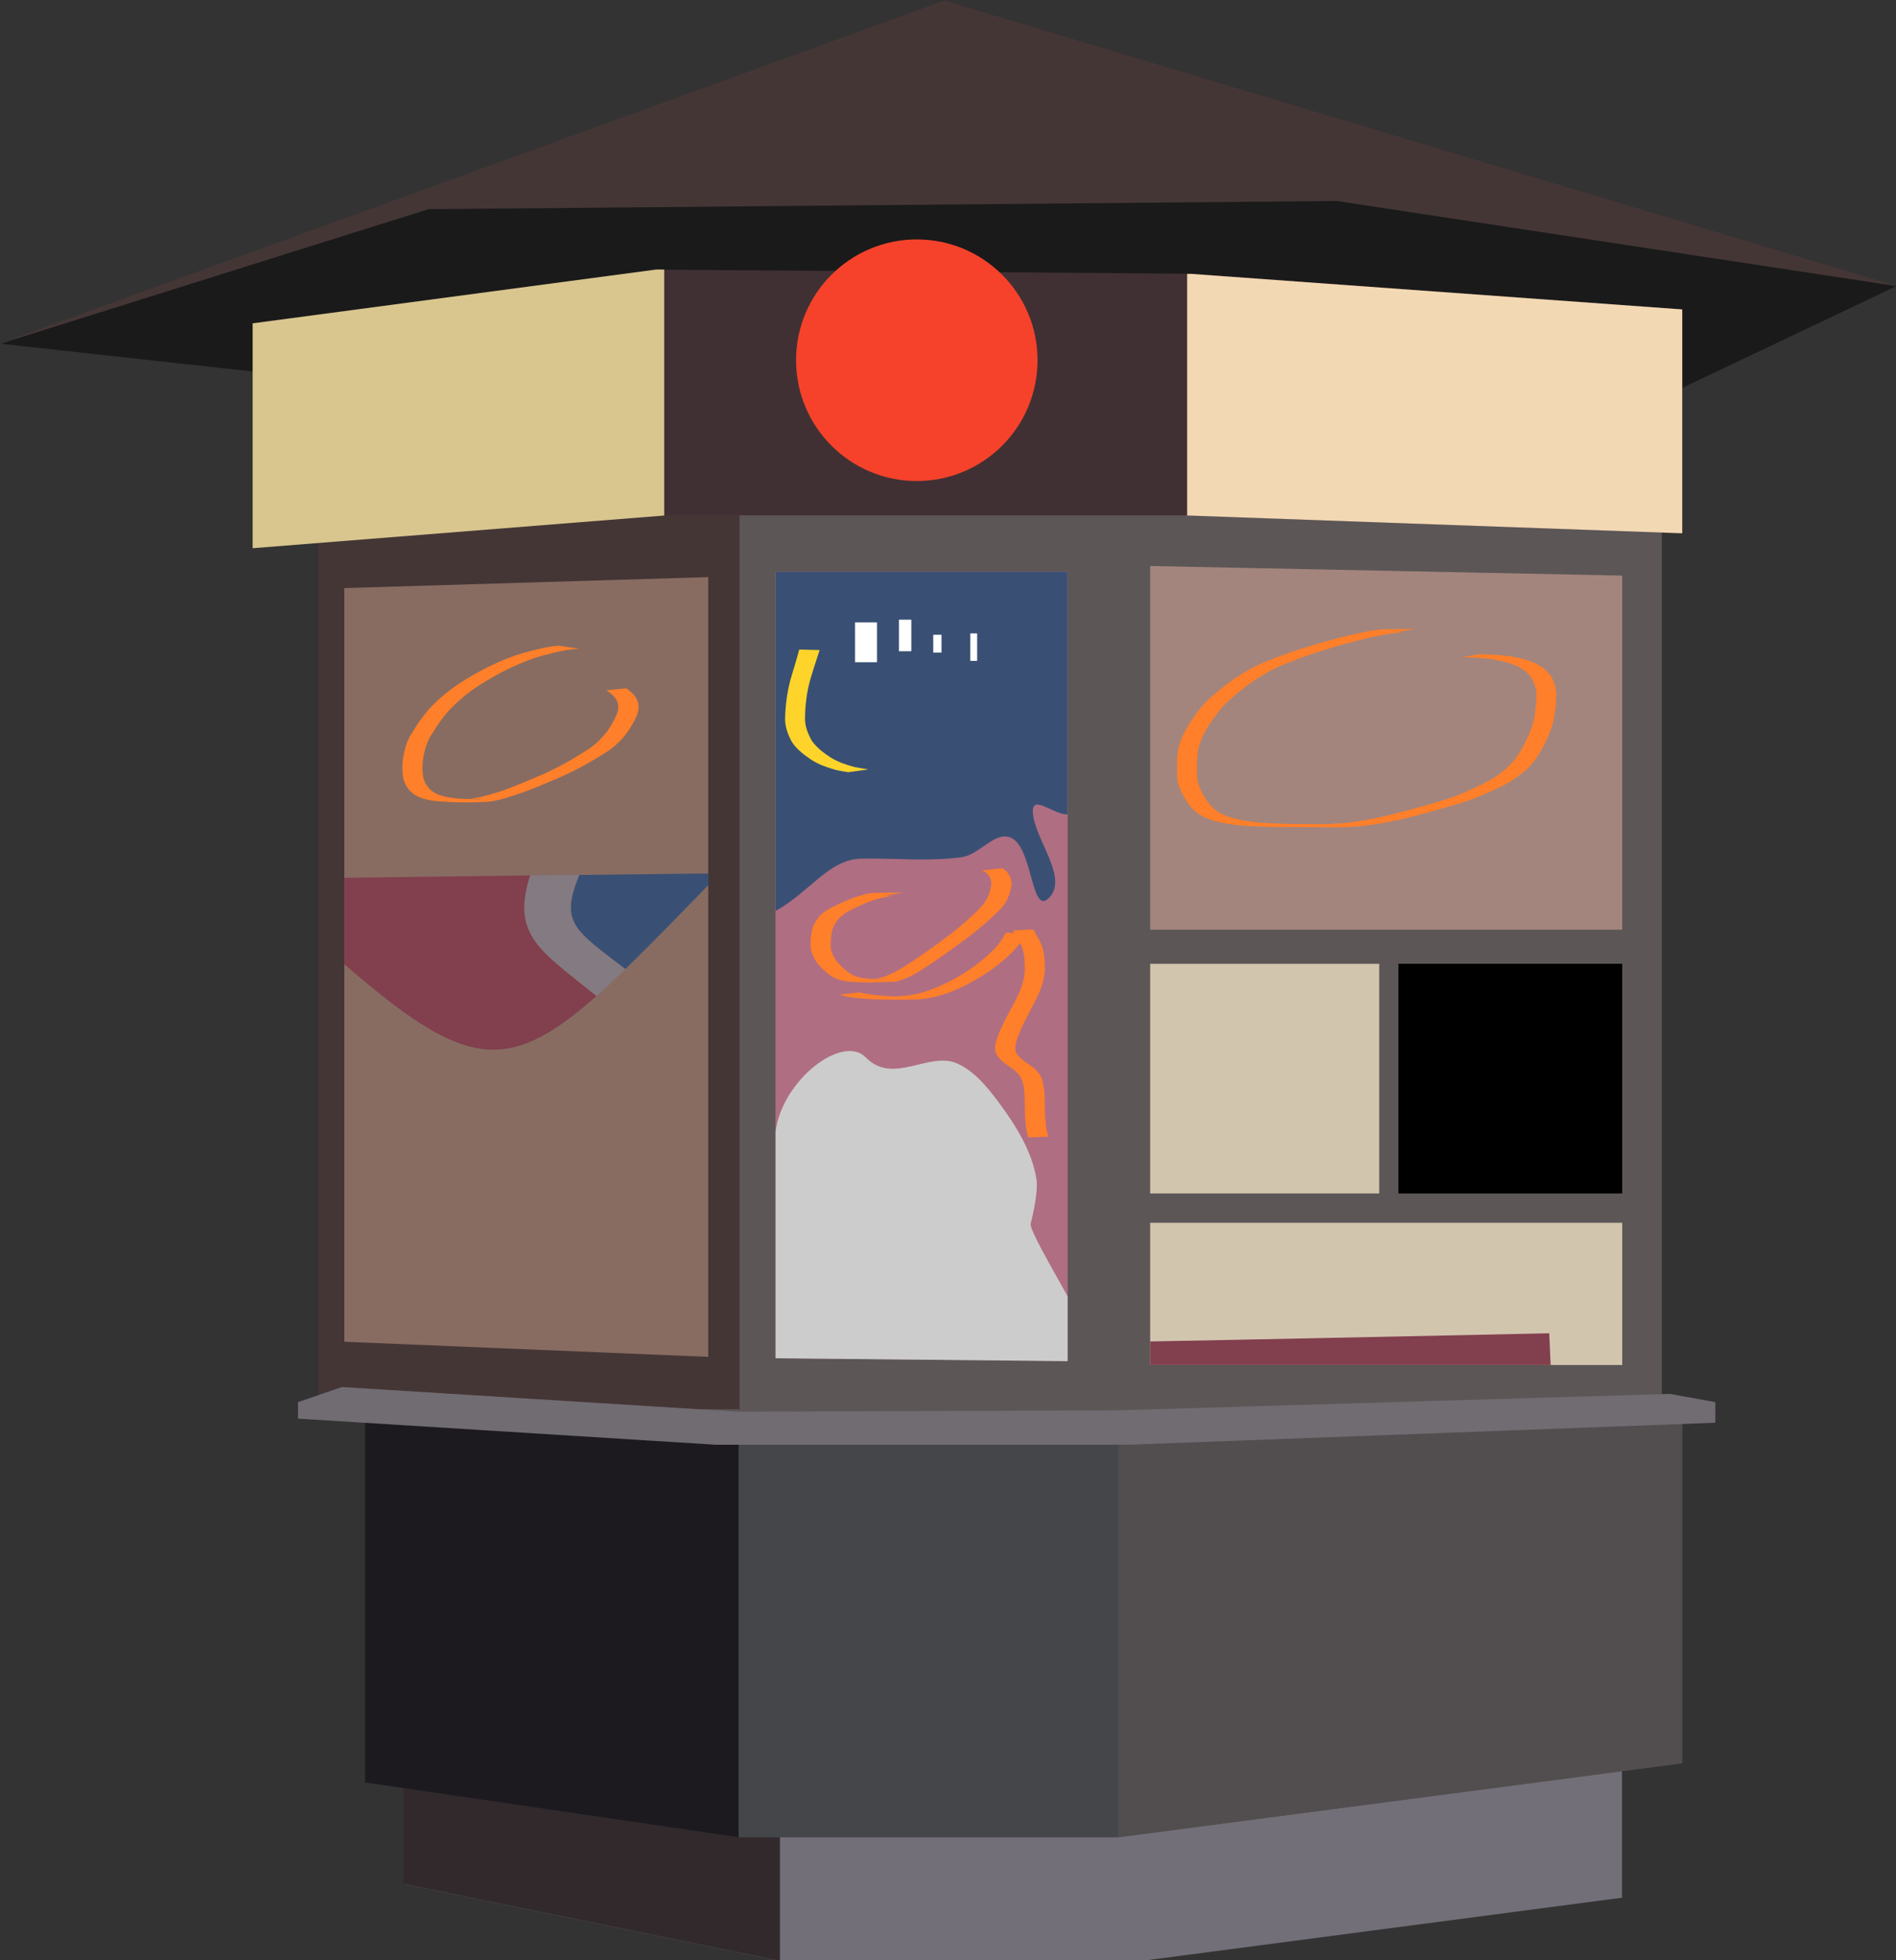
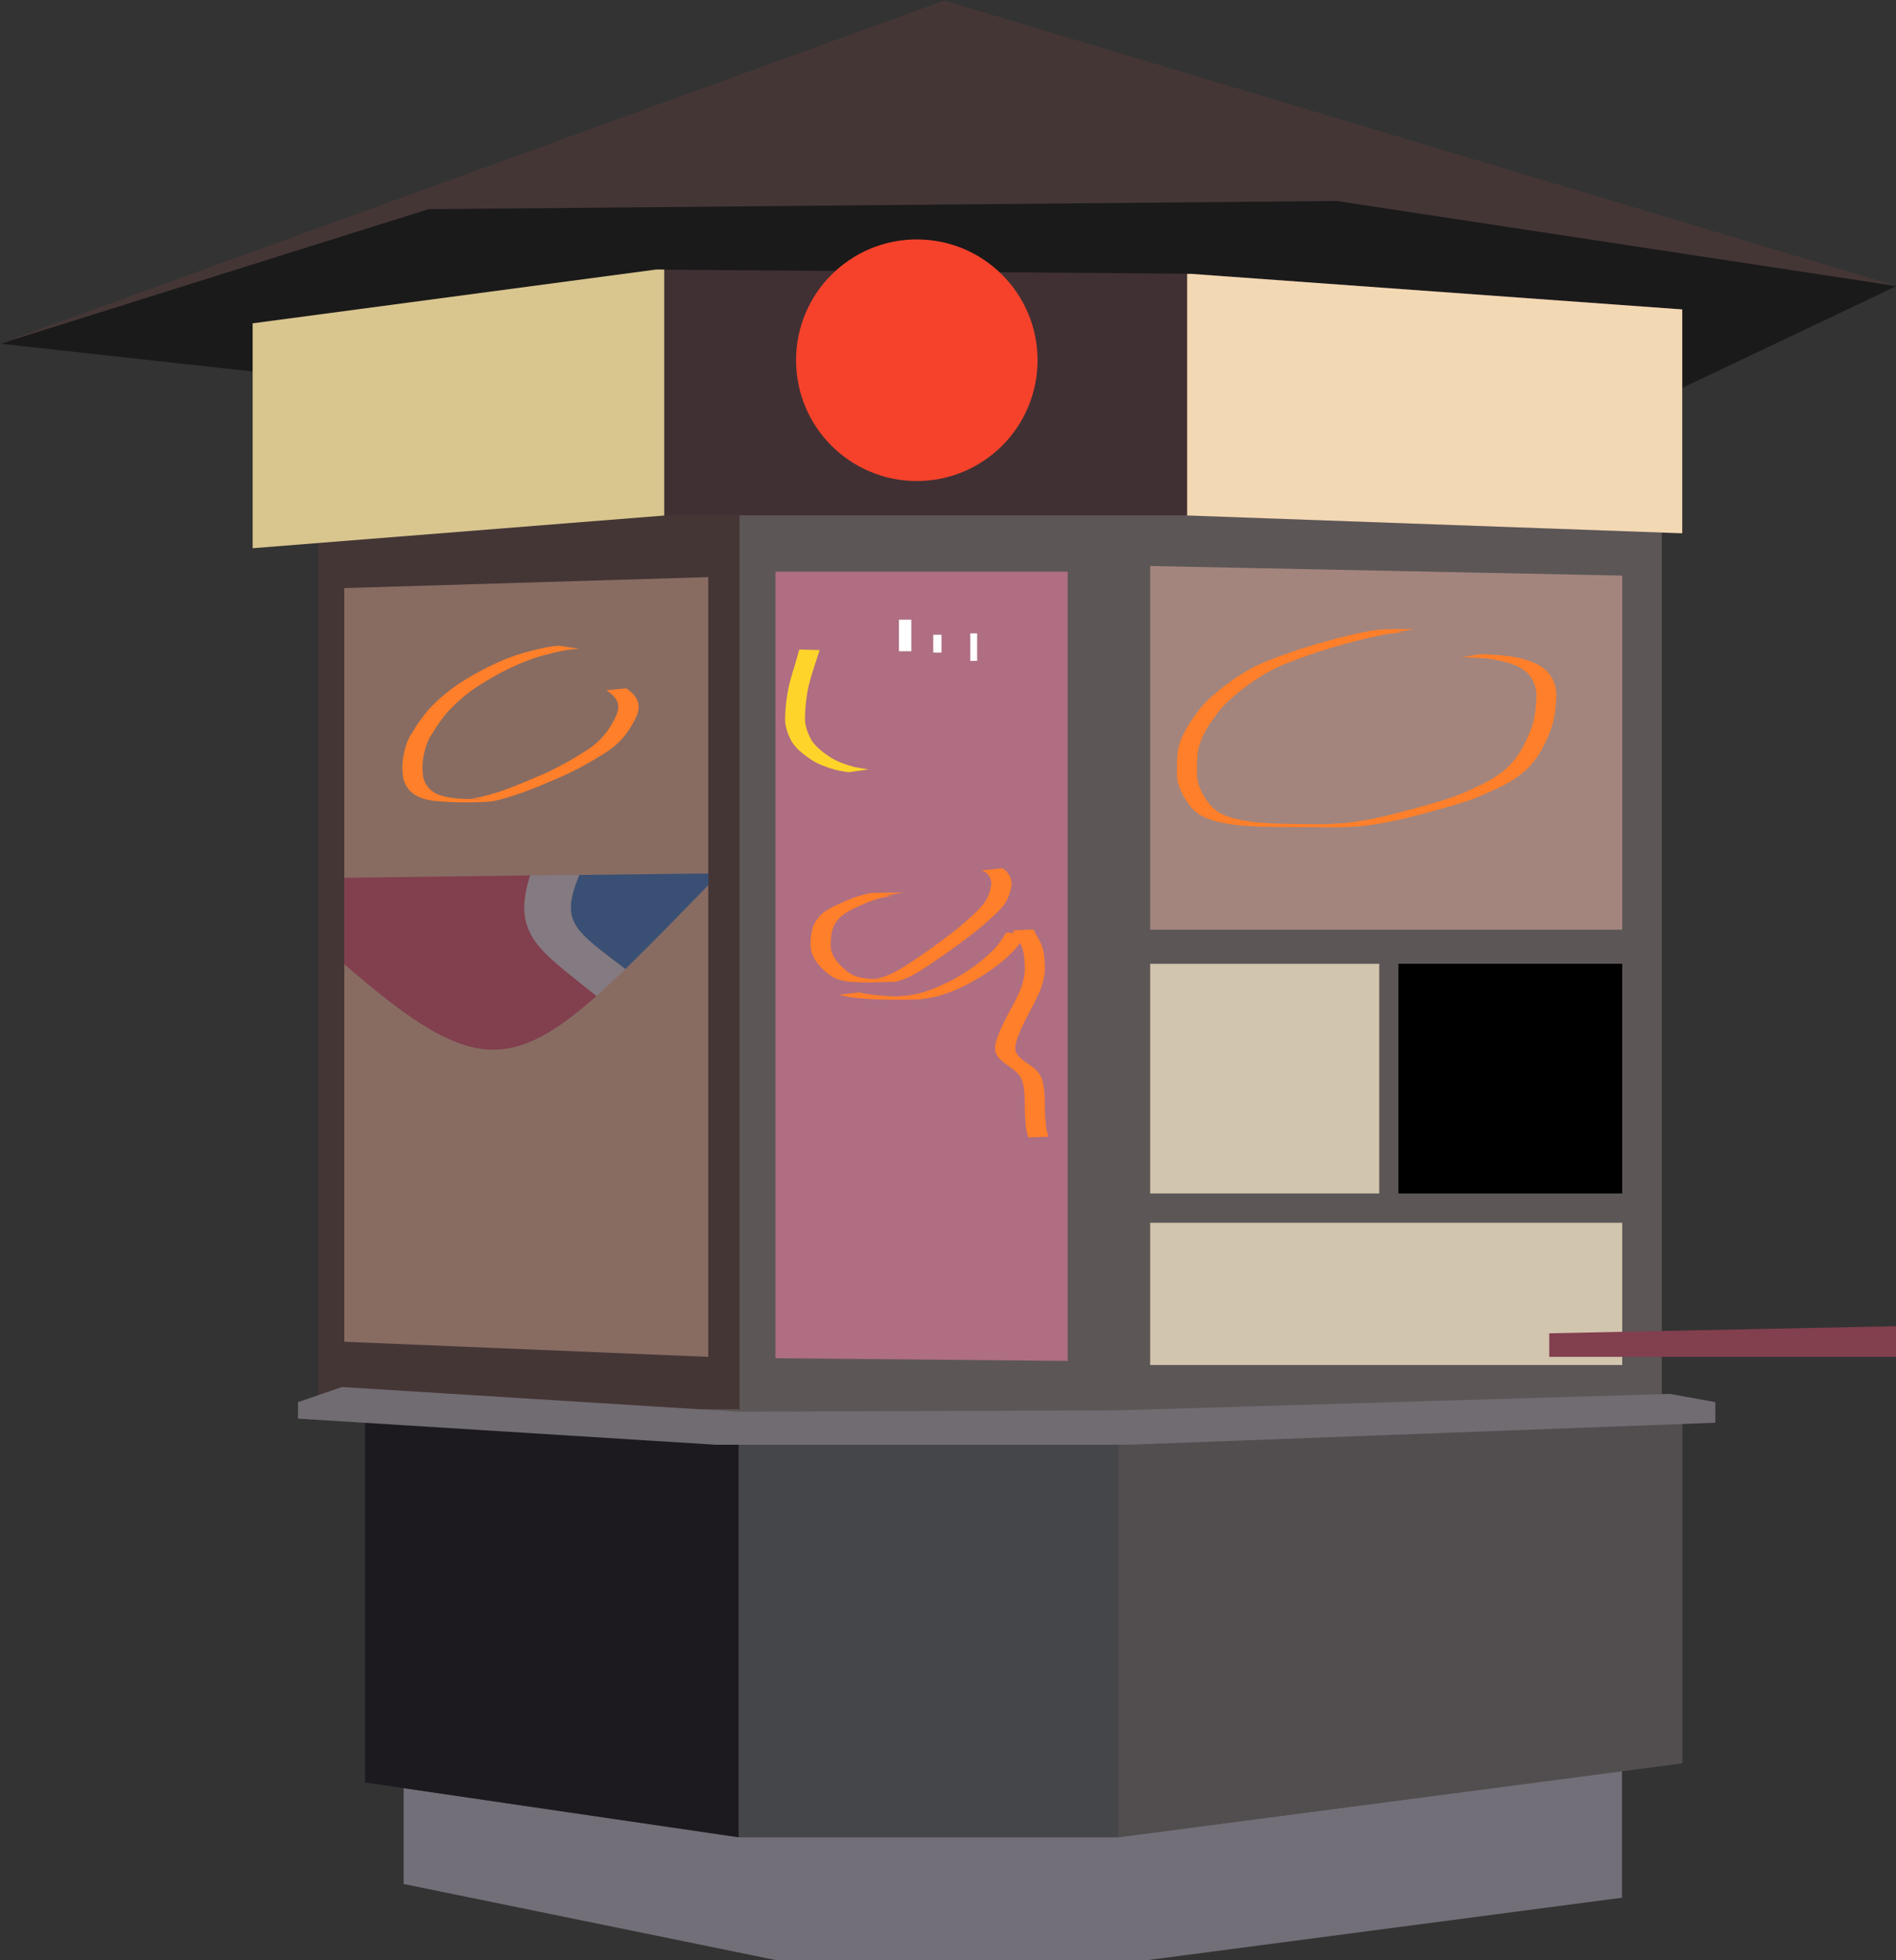
<svg xmlns="http://www.w3.org/2000/svg" xmlns:ns1="http://www.inkscape.org/namespaces/inkscape" xmlns:ns2="http://sodipodi.sourceforge.net/DTD/sodipodi-0.dtd" width="774.23" height="800" id="svg5240" version="1.1" ns1:version="0.48.4 r9939" ns2:docname="Ларёк вариант.svg">
  <rect width="100%" height="100%" fill="#333333" stroke="none" />
  <defs id="defs5242" />
  <ns2:namedview id="base" pagecolor="#ffffff" bordercolor="#666666" borderopacity="1.0" ns1:pageopacity="0.0" ns1:pageshadow="2" ns1:zoom="0.7" ns1:cx="430.34546" ns1:cy="275.92636" ns1:document-units="px" ns1:current-layer="layer1" showgrid="false" fit-margin-top="0" fit-margin-left="0" fit-margin-right="0" fit-margin-bottom="0" ns1:window-width="1920" ns1:window-height="1018" ns1:window-x="-8" ns1:window-y="-8" ns1:window-maximized="1" />
  <g ns1:label="Layer 1" ns1:groupmode="layer" id="layer1" transform="translate(-229.46,213.977)">
    <g id="g3030" transform="matrix(6.275,0,0,6.275,-1210.288,-3090.983)">
      <path ns2:nodetypes="cccc" ns1:connector-curvature="0" id="path3906" d="m 229.504,480.811 61.384,-22.288 61.964,18.571 z" style="fill:#453636;fill-opacity:1;stroke:none" />
      <path ns1:connector-curvature="0" id="path3904" d="m 245.71,482.63 -16.25,-1.786 27.857,-8.75 59.107,-0.536 36.429,5.536 -14.286,6.786" style="fill:#1a1a1a;stroke:none" />
      <path ns1:connector-curvature="0" id="path3085" d="m 255.71,559.594 0,21.429 24.464,5 23.571,0 31.25,-4.107 0,-19.286 z" style="fill:#726f78;fill-opacity:1;stroke:none" />
-       <path ns1:connector-curvature="0" id="path3855" d="m 255.696,559.58 0,21.438 24.469,5 0.031,0 0,-0.031 0,-25.469 -24.5,-0.938 z" style="fill:#31292c;fill-opacity:1;stroke:none" />
      <path ns2:nodetypes="ccccccc" ns1:connector-curvature="0" id="path3860" d="m 253.21,550.398 0,24.018 24.375,3.571 24.554,0 36.786,-4.821 0,-22.411 -85.893,0.179" style="fill:#454649;fill-opacity:1;stroke:none" />
      <path ns2:nodetypes="ccccccccc" ns1:connector-curvature="0" id="path3862" d="m 253.196,550.384 -0.156,0.562 0.156,0 z m 0,0.562 0,23.478 24.312,3.562 0,-27.103 z" style="fill:#1c1a1f;fill-opacity:1;stroke:none" />
      <path ns2:nodetypes="ccccc" ns1:connector-curvature="0" id="path3864" d="m 338.915,550.759 -36.688,0.094 0,27.134 36.688,-4.812 z" style="fill:#524e4f;fill-opacity:1;stroke:none" />
      <path ns2:nodetypes="ccccc" ns1:connector-curvature="0" id="path3874" d="m 337.585,549.773 0,-62.5 -87.411,0 0,62.857 41.875,1.339" style="fill:#5c5656;fill-opacity:1;stroke:none" />
      <path ns1:connector-curvature="0" id="path3974" d="m 250.165,488.174 0,61.969 27.406,0 0,-61.969 -27.406,0 z" style="fill:#453636;fill-opacity:1;stroke:none" />
      <path ns2:nodetypes="ccccccccccc" ns1:connector-curvature="0" id="path3872" d="m 248.835,550.755 27.143,1.696 26.964,0 38.125,-1.429 0,-1.339 -2.946,-0.536 -35.982,1.071 -24.643,0.089 -25.804,-1.607 -2.857,0.982 z" style="fill:#716c72;fill-opacity:1;stroke:none" />
      <path ns1:connector-curvature="0" id="path3876" d="m 245.888,479.505 0,14.643 26.786,-2.143 34.107,0 32.143,1.161 0,-14.554 -31.964,-2.321 -34.821,-0.268 z" style="fill:#413033;fill-opacity:1;stroke:none" />
      <path ns1:connector-curvature="0" id="path3878" d="m 272.134,476.018 -26.25,3.5 0,14.625 26.781,-2.125 0,-16 -0.531,0 z" style="fill:#d8c68e;fill-opacity:1;stroke:none" />
      <path ns1:connector-curvature="0" id="path3880" d="m 306.696,476.299 0,15.719 0.094,0 32.125,1.156 0,-14.562 -31.969,-2.312 -0.25,0 z" style="fill:#f3d8b4;fill-opacity:1;stroke:none" />
      <path ns2:nodetypes="ccccc" ns1:connector-curvature="0" id="path3888" d="m 275.531,496.023 0,50.714 -23.683,-0.982 0,-49.018 z" style="fill:#886c62;fill-opacity:1;stroke:none" />
      <path ns1:connector-curvature="0" id="path3935" d="m 304.29,495.299 0,23.656 30.719,0 0,-23.031 -30.719,-0.625 z" style="fill:#a3857d;fill-opacity:1;stroke:none" />
      <path ns1:connector-curvature="0" id="path3933" d="m 304.29,521.174 0,14.938 14.906,0 0,-14.938 -14.906,0 z" style="fill:#d2c5ae;fill-opacity:1;stroke:none" />
      <path ns1:connector-curvature="0" id="path3931" d="m 320.446,521.174 0,14.938 14.562,0 0,-14.938 -14.562,0 z" style="fill:#000000;stroke:none" />
      <path ns1:connector-curvature="0" id="path3890" d="m 304.29,538.018 0,9.25 30.719,0 0,-9.25 -30.719,0 z" style="fill:#d2c5ae;fill-opacity:1;stroke:none" />
      <path ns1:connector-curvature="0" id="path3892" d="m 279.906,546.826 0,-51.161 19.018,0 0,51.339 z" style="fill:#af6e82;fill-opacity:1;stroke:none" />
      <path d="m -529.643,849.148 c 0,4.339 -3.518,7.857 -7.857,7.857 -4.339,0 -7.857,-3.518 -7.857,-7.857 0,-4.339 3.518,-7.857 7.857,-7.857 4.339,0 7.857,3.518 7.857,7.857 z" ns2:ry="7.8571429" ns2:rx="7.8571429" ns2:cy="849.14789" ns2:cx="-537.5" id="path3902" style="fill:#f6422b;fill-opacity:1;stroke:none" ns2:type="arc" transform="translate(826.603,-367.232)" />
      <path ns1:connector-curvature="0" id="path3927" d="m 275.54,515.299 c -0.447,0.005 -4.893,0.051 -8.406,0.094 -1.286,3.135 -0.306,3.582 3,6.125 1.551,-1.506 3.32,-3.318 5.406,-5.469 l 0,-0.75 z" style="fill:#395074;fill-opacity:1;stroke:none" />
      <path ns1:connector-curvature="0" id="path3908" d="m 263.946,515.424 c -5.533,0.067 -10.72,0.144 -12.094,0.156 l 0,5.625 c 7.713,6.669 10.504,7.299 16.406,2.062 -3.631,-2.955 -5.561,-3.91 -4.312,-7.844 z" style="fill:#823f4e;fill-opacity:1;stroke:none" />
      <path ns1:connector-curvature="0" id="path3910" d="m 267.134,515.393 c -1.332,0.016 -1.729,0.014 -3.188,0.031 -1.248,3.934 0.682,4.888 4.312,7.844 0.589,-0.523 1.216,-1.11 1.875,-1.75 -3.306,-2.543 -4.286,-2.99 -3,-6.125 z" style="fill:#847a82;fill-opacity:1;stroke:none" />
      <path ns1:connector-curvature="0" d="m 286.923,516.752 c -0.435,0.023 -1.256,-0.092 0.659,0.006 0.097,0.005 -0.194,0.017 -0.29,0.03 -0.276,0.038 -0.339,0.061 -0.613,0.126 -0.598,0.158 -1.161,0.416 -1.717,0.682 -0.279,0.145 -0.566,0.293 -0.801,0.507 -0.111,0.101 -0.18,0.198 -0.273,0.315 -0.235,0.293 -0.319,0.641 -0.361,1.005 -0.006,0.249 -0.048,0.504 -0.014,0.753 0.025,0.178 0.06,0.239 0.126,0.407 0.213,0.47 0.57,0.787 0.96,1.107 0.449,0.339 0.85,0.406 1.393,0.459 0.479,0.03 2.656,0.063 0.423,0.004 0.883,-0.144 1.643,-0.647 2.38,-1.125 0.882,-0.587 1.741,-1.211 2.585,-1.852 0.581,-0.443 1.123,-0.935 1.649,-1.442 0.261,-0.265 0.523,-0.535 0.676,-0.878 0.131,-0.277 0.208,-0.569 0.249,-0.871 9.7e-4,-0.33 -0.136,-0.571 -0.388,-0.773 -0.16,-0.081 -0.079,-0.046 -0.245,-0.104 0,0 1.311,-0.154 1.311,-0.154 l 0,0 c 0.17,0.084 0.087,0.035 0.248,0.148 0.248,0.246 0.398,0.545 0.394,0.901 -0.043,0.313 -0.118,0.617 -0.252,0.905 -0.144,0.369 -0.419,0.655 -0.697,0.932 -0.539,0.508 -1.088,1.007 -1.68,1.454 -0.848,0.641 -1.712,1.263 -2.592,1.86 -0.733,0.486 -1.484,0.999 -2.356,1.189 -0.995,0.025 -1.996,0.079 -2.99,-0.004 -0.559,-0.07 -0.956,-0.172 -1.404,-0.534 -0.395,-0.331 -0.76,-0.691 -0.968,-1.174 -0.069,-0.188 -0.104,-0.249 -0.131,-0.448 -0.035,-0.255 0.002,-0.518 0.011,-0.774 0.041,-0.386 0.127,-0.762 0.369,-1.076 0.072,-0.095 0.191,-0.26 0.276,-0.344 0.232,-0.231 0.529,-0.384 0.814,-0.537 0.561,-0.268 1.125,-0.536 1.726,-0.707 0.279,-0.075 0.607,-0.176 0.898,-0.185 0.645,-0.019 1.291,-0.011 1.936,-0.015 0,0 -1.309,0.207 -1.309,0.207 z" id="path3939" style="fill:#ff7f2a;fill-opacity:1;stroke:none" />
      <path ns1:connector-curvature="0" d="m 267.139,500.685 c -0.698,0.02 -1.378,0.183 -2.051,0.355 -0.879,0.206 -1.715,0.55 -2.53,0.932 -0.728,0.356 -1.43,0.757 -2.106,1.202 -0.646,0.43 -1.232,0.935 -1.768,1.494 -0.426,0.459 -0.777,0.981 -1.105,1.513 -0.298,0.44 -0.439,0.855 -0.552,1.365 -0.096,0.423 -0.115,0.852 -0.071,1.282 0.031,0.397 0.185,0.701 0.454,0.987 0.402,0.385 0.939,0.494 1.47,0.574 0.13,0.012 0.26,0.027 0.391,0.036 0.297,0.022 0.633,0.033 0.93,0.041 0.173,0.004 0.69,0.033 0.519,0.009 -0.632,-0.086 -1.161,0.038 -0.105,-0.127 1.39,-0.307 2.704,-0.876 4.007,-1.436 1.042,-0.449 2.03,-1.004 2.984,-1.615 0.562,-0.355 1.039,-0.802 1.419,-1.345 0.205,-0.322 0.405,-0.647 0.554,-1 0.097,-0.27 0.131,-0.495 0.057,-0.774 -0.136,-0.358 -0.423,-0.591 -0.734,-0.795 0,0 1.298,-0.127 1.298,-0.127 l 0,0 c 0.329,0.233 0.623,0.494 0.753,0.889 0.075,0.318 0.048,0.551 -0.058,0.859 -0.153,0.362 -0.359,0.695 -0.569,1.027 -0.389,0.56 -0.876,1.026 -1.454,1.393 -0.969,0.614 -1.968,1.177 -3.023,1.631 -1.302,0.561 -2.614,1.129 -3.995,1.467 -0.196,0.035 -0.39,0.094 -0.589,0.106 -1.215,0.075 -2.449,0.066 -3.661,-0.06 -0.553,-0.097 -1.101,-0.237 -1.501,-0.659 -0.27,-0.319 -0.43,-0.647 -0.457,-1.07 -0.038,-0.443 -0.027,-0.888 0.075,-1.323 0.112,-0.515 0.26,-0.967 0.561,-1.408 0.33,-0.542 0.691,-1.069 1.118,-1.54 0.536,-0.57 1.129,-1.081 1.777,-1.522 0.677,-0.454 1.381,-0.861 2.113,-1.22 0.815,-0.389 1.652,-0.742 2.533,-0.956 0.659,-0.175 1.324,-0.353 2.009,-0.382 0,0 1.308,0.195 1.308,0.195 z" id="path3941" style="fill:#ff7f2a;fill-opacity:1;stroke:none" />
      <path ns1:connector-curvature="0" d="m 320.237,499.609 c -0.424,0.039 -1.305,-0.124 0.499,0.006 0.132,0.01 -0.265,0.018 -0.397,0.032 -0.454,0.046 -0.474,0.058 -0.942,0.139 -1.113,0.218 -2.211,0.506 -3.297,0.83 -0.977,0.285 -1.935,0.625 -2.882,0.997 -0.79,0.298 -1.52,0.715 -2.223,1.178 -0.573,0.401 -1.12,0.839 -1.634,1.313 -0.48,0.435 -0.852,0.965 -1.213,1.497 -0.298,0.467 -0.554,0.961 -0.701,1.496 -0.105,0.476 -0.105,0.965 -0.11,1.45 -3e-5,0.254 -0.01,0.511 0.046,0.761 0.06,0.266 0.181,0.516 0.294,0.762 0.189,0.338 0.401,0.67 0.683,0.939 0.131,0.125 0.253,0.207 0.399,0.315 0.688,0.392 1.487,0.524 2.262,0.629 1.304,0.13 2.618,0.13 3.927,0.138 0.069,2e-4 1.43,0.005 1.489,0.003 0.152,-0.005 -0.607,0.017 -0.457,-0.01 0.252,-0.045 0.511,-0.022 0.765,-0.045 0.551,-0.048 0.96,-0.118 1.506,-0.201 1.384,-0.248 2.74,-0.622 4.091,-1.006 0.215,-0.062 0.43,-0.122 0.644,-0.186 0.506,-0.151 0.778,-0.231 1.272,-0.423 0.563,-0.219 1.111,-0.478 1.657,-0.736 0.598,-0.297 1.169,-0.657 1.656,-1.118 0.269,-0.254 0.341,-0.364 0.57,-0.649 0.443,-0.629 0.764,-1.333 1.018,-2.056 0.197,-0.631 0.247,-1.292 0.271,-1.949 -0.006,-0.438 -0.132,-0.865 -0.392,-1.221 -0.055,-0.075 -0.121,-0.143 -0.182,-0.214 -0.581,-0.561 -1.38,-0.741 -2.148,-0.89 -0.709,-0.115 -1.427,-0.14 -2.144,-0.164 0,0 1.239,-0.192 1.239,-0.192 l 0,0 c 0.723,0.027 1.449,0.055 2.163,0.182 0.792,0.167 1.605,0.37 2.184,0.975 0.062,0.077 0.129,0.151 0.185,0.232 0.265,0.382 0.389,0.836 0.392,1.298 -0.032,0.67 -0.088,1.341 -0.283,1.986 -0.258,0.738 -0.585,1.454 -1.03,2.099 -0.231,0.293 -0.307,0.41 -0.578,0.672 -0.49,0.473 -1.066,0.847 -1.673,1.151 -0.552,0.26 -1.107,0.52 -1.674,0.745 -0.521,0.207 -0.737,0.272 -1.272,0.432 -0.214,0.064 -0.43,0.124 -0.645,0.186 -1.356,0.386 -2.717,0.763 -4.104,1.02 -0.503,0.078 -1.002,0.163 -1.509,0.212 -1.406,0.135 -2.822,0.038 -4.232,0.06 -1.32,-0.009 -2.645,-0.009 -3.959,-0.15 -0.793,-0.116 -1.617,-0.255 -2.306,-0.69 -0.169,-0.131 -0.25,-0.185 -0.4,-0.339 -0.278,-0.287 -0.489,-0.632 -0.682,-0.979 -0.117,-0.258 -0.238,-0.52 -0.299,-0.799 -0.055,-0.256 -0.049,-0.521 -0.049,-0.781 0.005,-0.496 0.007,-0.996 0.109,-1.483 0.148,-0.551 0.416,-1.055 0.715,-1.538 0.367,-0.538 0.733,-1.082 1.215,-1.526 0.515,-0.484 1.072,-0.922 1.646,-1.333 0.708,-0.471 1.438,-0.902 2.237,-1.204 0.952,-0.376 1.915,-0.721 2.899,-1.006 1.083,-0.328 2.178,-0.618 3.287,-0.846 0.51,-0.098 0.437,-0.094 0.928,-0.152 0.13,-0.015 0.259,-0.037 0.39,-0.041 0.538,-0.015 1.077,-0.009 1.615,-0.013 0.157,-0.001 0.314,-1.6e-4 0.472,-0.002 0,0 -1.311,0.208 -1.311,0.208 z" id="path3943" style="fill:#ff7f2a;fill-opacity:1;stroke:none" />
      <path ns1:connector-curvature="0" d="m 285.372,523.031 c 0.603,0.151 1.224,0.199 1.842,0.241 0.161,0.008 0.321,0.016 0.482,0.023 0.165,0.007 0.33,0.014 0.495,0.016 0.165,0.002 0.661,0.009 0.496,-10e-4 -0.254,-0.016 -0.514,0.036 -0.762,-0.016 -0.158,-0.033 0.321,-0.023 0.481,-0.043 0.154,-0.019 0.308,-0.049 0.461,-0.073 0.949,-0.179 1.832,-0.574 2.679,-1.025 0.886,-0.483 1.707,-1.079 2.436,-1.777 0.377,-0.36 0.673,-0.783 0.93,-1.233 0,0 1.305,0.069 1.305,0.069 l 0,0 c -0.272,0.459 -0.576,0.897 -0.965,1.266 -0.109,0.106 -0.214,0.216 -0.327,0.317 -0.646,0.576 -1.374,1.062 -2.122,1.493 -0.844,0.465 -1.727,0.872 -2.676,1.068 -0.308,0.053 -0.634,0.121 -0.948,0.131 -1.073,0.034 -2.15,0.038 -3.223,-0.025 -0.637,-0.046 -1.287,-0.089 -1.901,-0.277 0,0 1.318,-0.154 1.318,-0.154 z" id="path3945" style="fill:#ff7f2a;fill-opacity:1;stroke:none" />
      <path ns1:connector-curvature="0" d="m 296.682,518.935 c 0.194,0.35 0.404,0.691 0.558,1.061 0.152,0.397 0.177,0.82 0.191,1.24 0.04,0.612 -0.099,1.135 -0.313,1.701 -0.268,0.629 -0.607,1.224 -0.918,1.831 -0.225,0.453 -0.446,0.909 -0.6,1.392 -0.071,0.262 -0.146,0.552 -0.021,0.813 0.022,0.046 0.057,0.086 0.085,0.129 0.279,0.344 0.675,0.56 1.027,0.82 0.215,0.189 0.418,0.401 0.527,0.671 0.071,0.176 0.088,0.294 0.128,0.48 0.089,0.478 0.09,0.967 0.093,1.452 0.003,0.414 0.033,0.829 0.074,1.241 0.03,0.224 0.084,0.441 0.168,0.651 0,0 -1.317,0.047 -1.317,0.047 l 0,0 c -0.079,-0.222 -0.131,-0.45 -0.16,-0.685 -0.044,-0.416 -0.07,-0.835 -0.069,-1.253 -0.004,-0.476 -0.004,-0.954 -0.092,-1.424 -0.043,-0.18 -0.056,-0.278 -0.132,-0.445 -0.113,-0.248 -0.314,-0.441 -0.519,-0.612 -0.367,-0.265 -0.774,-0.497 -1.041,-0.872 -0.029,-0.054 -0.064,-0.104 -0.087,-0.161 -0.118,-0.291 -0.058,-0.601 0.029,-0.891 0.157,-0.49 0.386,-0.952 0.613,-1.413 0.316,-0.601 0.66,-1.189 0.924,-1.816 0.211,-0.559 0.34,-1.046 0.296,-1.65 -0.017,-0.404 -0.042,-0.811 -0.192,-1.192 -0.161,-0.367 -0.368,-0.709 -0.574,-1.052 0,0 1.324,-0.061 1.324,-0.061 z" id="path3947" style="fill:#ff7f2a;fill-opacity:1;stroke:none" />
-       <path ns2:nodetypes="ccsssssccc" ns1:connector-curvature="0" id="path3956" d="m 279.915,495.674 0,22.062 c 2.302,-1.285 3.458,-3.375 5.625,-3.406 2.167,-0.031 4.354,0.203 6.5,-0.094 1.14,-0.158 2.18,-1.746 3.219,-1.25 1.388,0.663 1.283,4.988 2.406,3.938 1.307,-1.222 -0.646,-3.521 -0.969,-5.281 -0.323,-1.76 1.263,-0.142 2.219,-0.188 l 0,-15.781 z" style="fill:#395074;fill-opacity:1;stroke:none" />
      <path ns1:connector-curvature="0" d="m 282.78,500.767 c -0.218,0.67 -0.442,1.34 -0.637,2.017 -0.208,0.781 -0.302,1.585 -0.317,2.392 -0.01,0.54 0.185,1.019 0.44,1.482 0.317,0.458 0.767,0.79 1.224,1.095 0.485,0.298 1.026,0.482 1.574,0.625 0.292,0.058 0.587,0.104 0.881,0.152 0,0 -1.299,0.184 -1.299,0.184 l 0,0 c -0.292,-0.05 -0.585,-0.095 -0.873,-0.167 -0.549,-0.158 -1.092,-0.35 -1.572,-0.668 -0.468,-0.321 -0.93,-0.671 -1.239,-1.157 -0.259,-0.484 -0.446,-0.99 -0.427,-1.549 0.021,-0.817 0.128,-1.632 0.333,-2.424 0.189,-0.673 0.412,-1.337 0.584,-2.015 0,0 1.326,0.033 1.326,0.033 z" id="path3949" style="fill:#ffd42a;fill-opacity:1;stroke:none" />
-       <path ns2:nodetypes="sccccsssss" ns1:connector-curvature="0" id="path3951" d="m 285.79,527.268 c -1.522,-1.56 -5.45,1.475 -5.875,4.812 l 0,14.75 19,0.188 0,-4.219 c -1.01,-1.839 -2.461,-4.292 -2.406,-4.719 0,0 0.538,-1.964 0.375,-2.938 -0.303,-1.81 -1.342,-3.465 -2.438,-4.938 -0.748,-1.005 -1.599,-2.067 -2.75,-2.562 -1.812,-0.78 -4.139,1.437 -5.906,-0.375 z" style="fill:#cccccc;fill-opacity:1;stroke:none" />
-       <rect y="498.969" x="285.085" height="2.589" width="1.429" id="rect3961" style="fill:#ffffff;fill-opacity:1;stroke:none" />
      <rect y="498.791" x="287.942" height="2.054" width="0.804" id="rect3963" style="fill:#ffffff;fill-opacity:1;stroke:none" />
      <rect y="499.773" x="290.174" height="1.161" width="0.536" id="rect3965" style="fill:#ffffff;fill-opacity:1;stroke:none" />
      <rect y="499.684" x="292.585" height="1.786" width="0.446" id="rect3967" style="fill:#ffffff;fill-opacity:1;stroke:none" />
-       <path ns1:connector-curvature="0" id="path3969" d="m 330.259,545.205 c 0,0 -22.307,0.473 -25.969,0.531 l 0,1.531 26.062,0 -0.094,-2.062 z" style="fill:#823f4e;fill-opacity:1;stroke:none" />
+       <path ns1:connector-curvature="0" id="path3969" d="m 330.259,545.205 l 0,1.531 26.062,0 -0.094,-2.062 z" style="fill:#823f4e;fill-opacity:1;stroke:none" />
    </g>
  </g>
</svg>